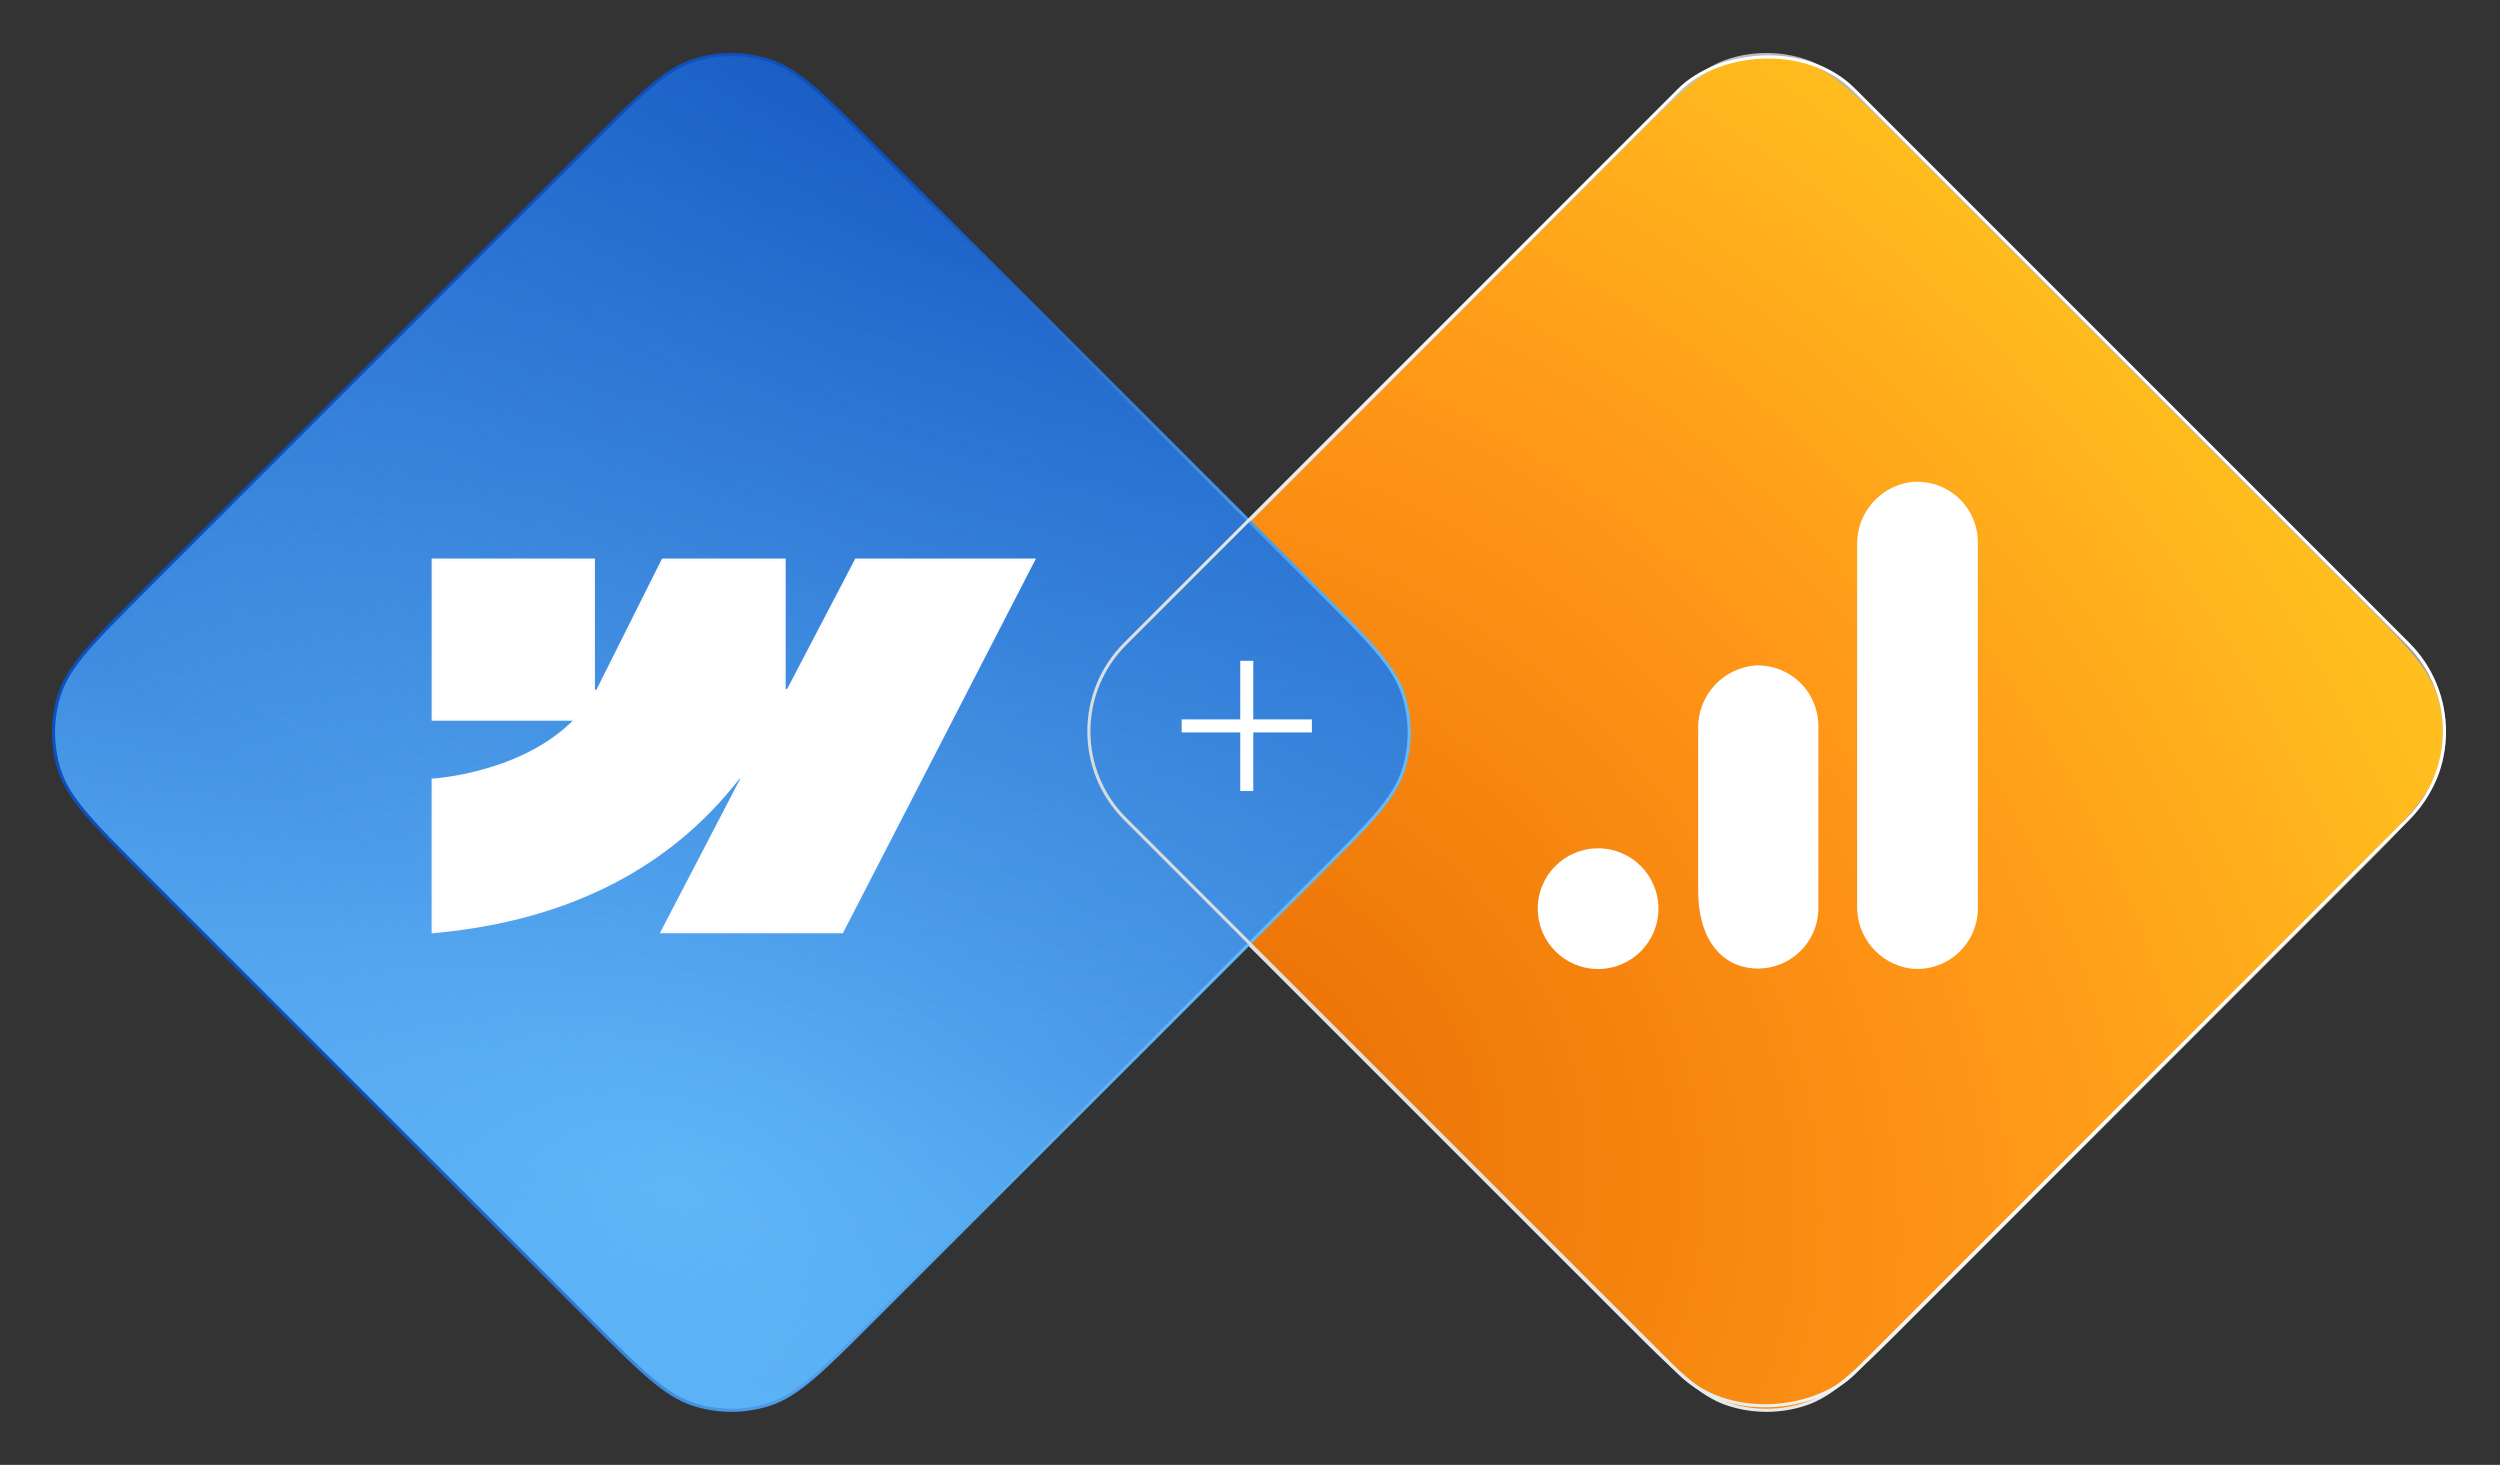
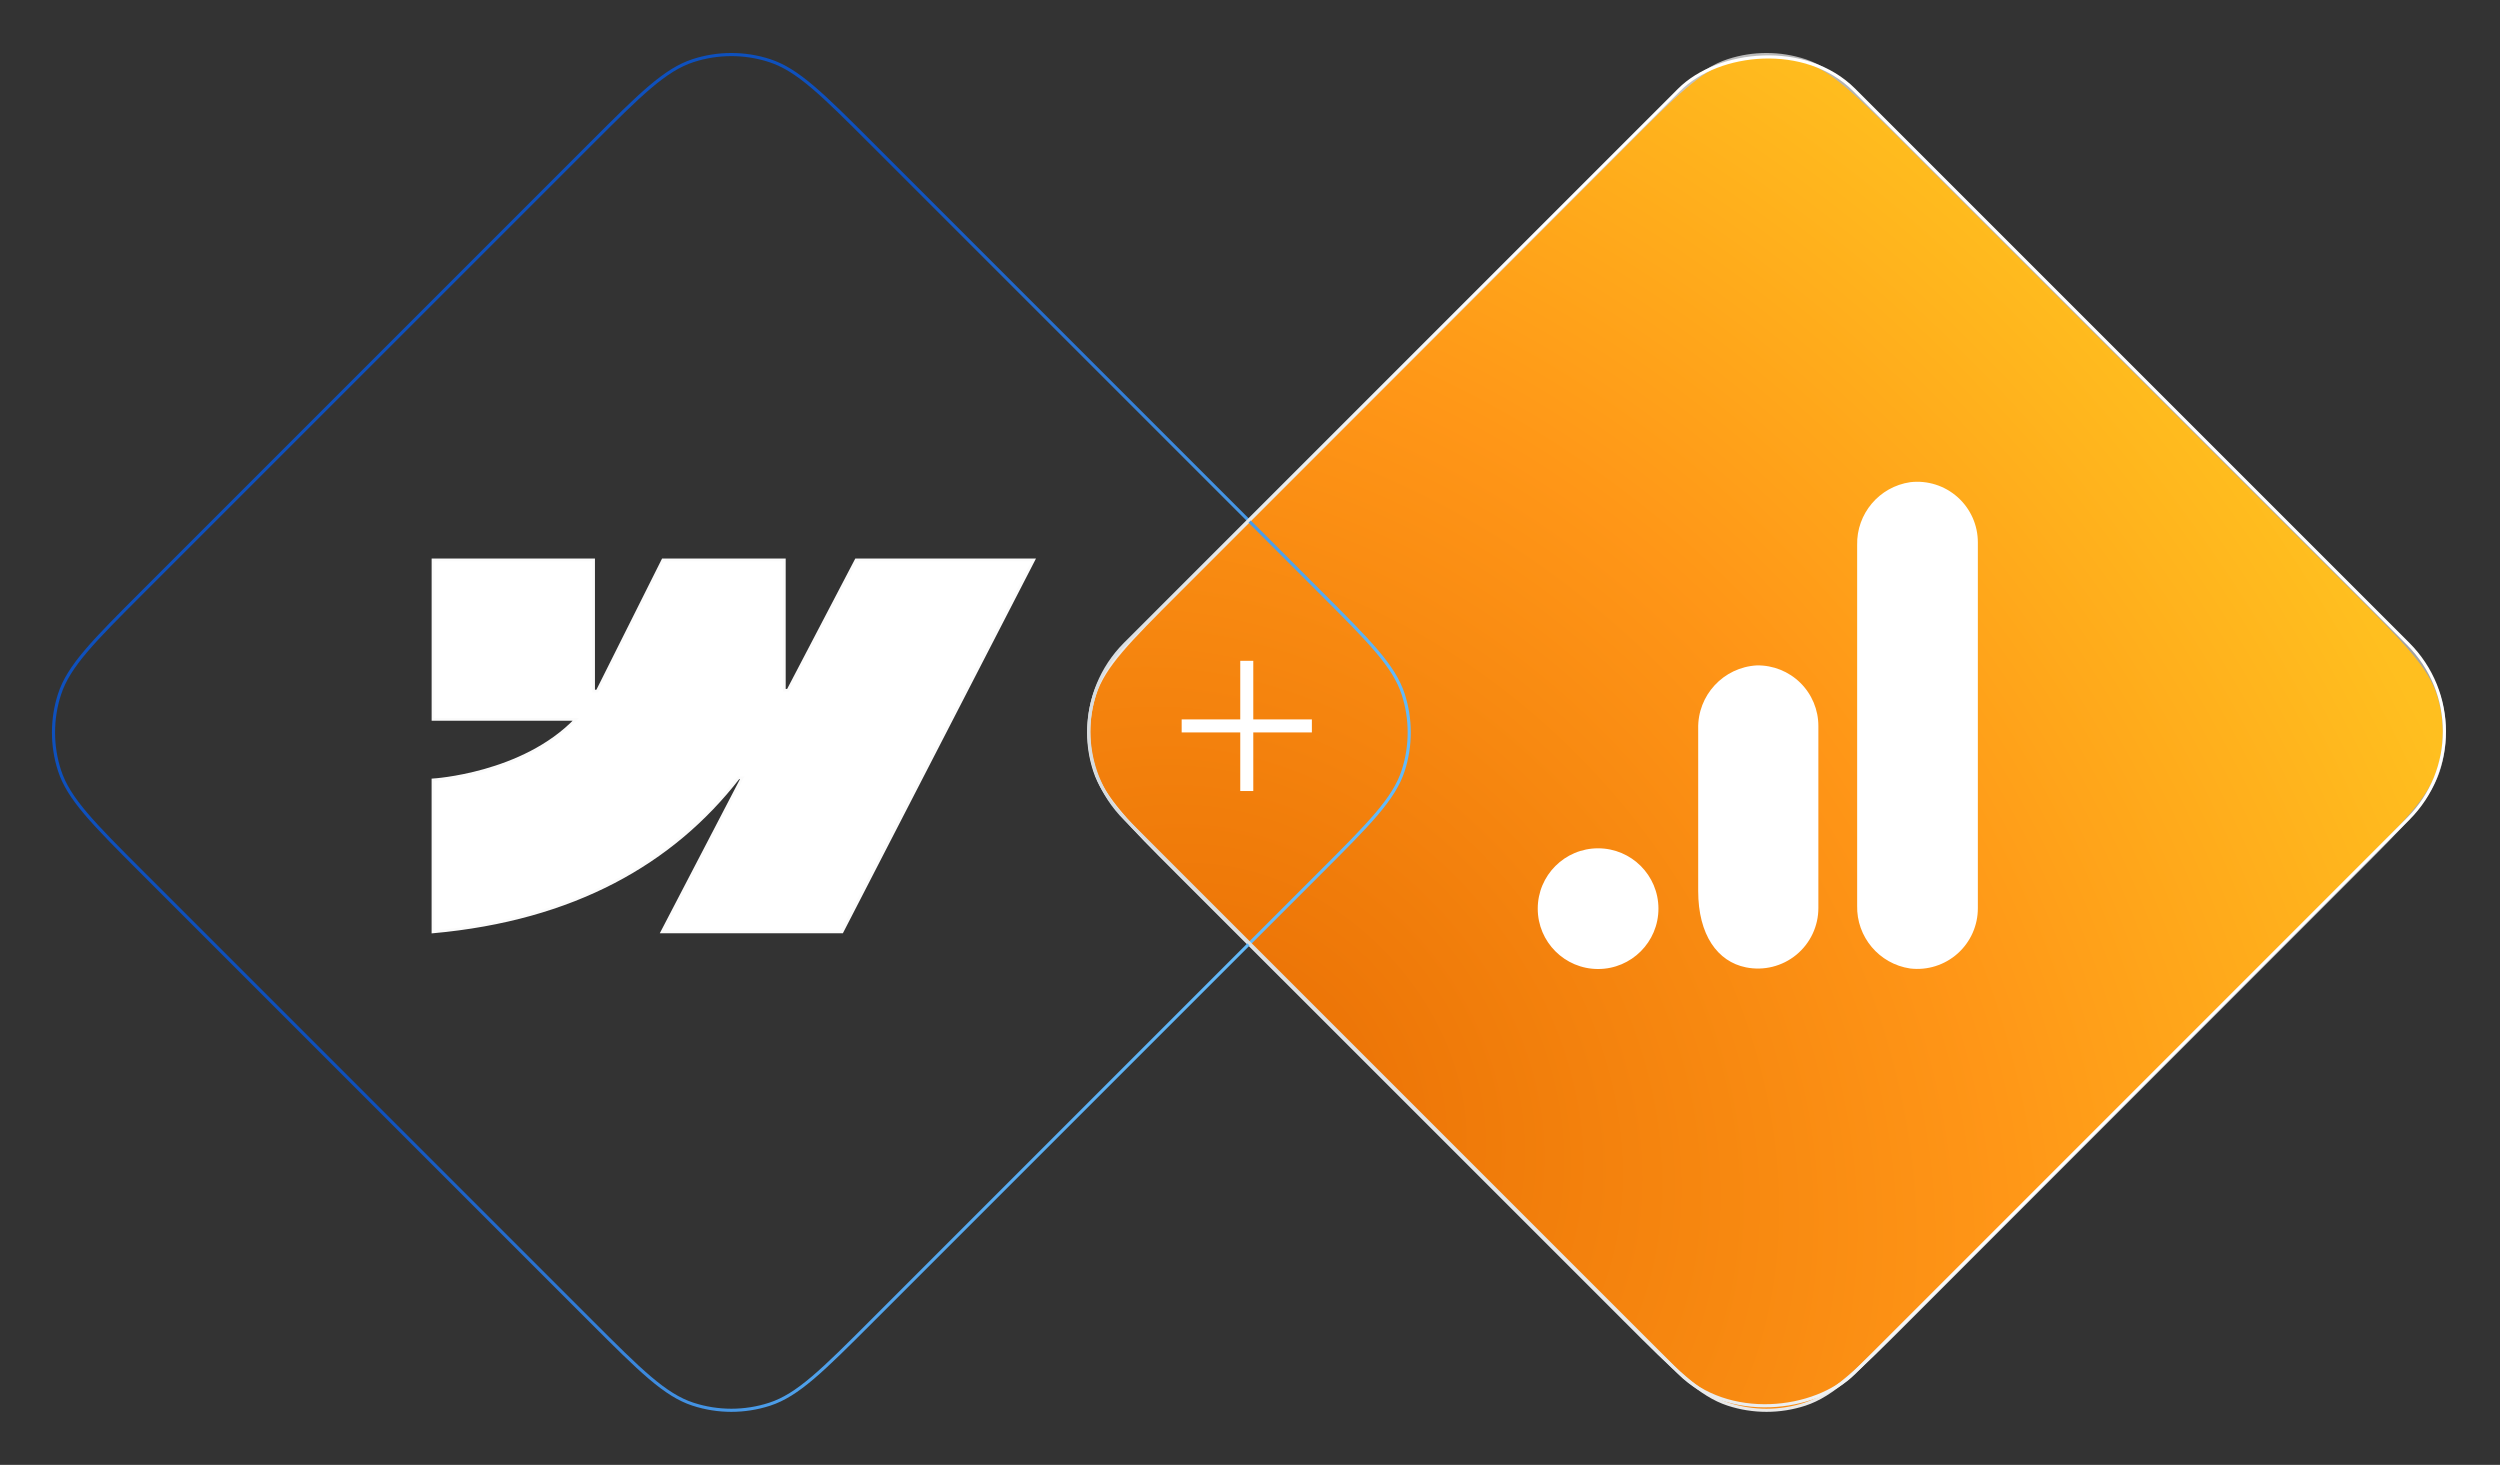
<svg xmlns="http://www.w3.org/2000/svg" width="768" height="450" viewBox="0 0 768 450" fill="none">
  <rect x="0" y="0" width="768" height="450" fill="#333333" stroke="none" />
  <path d="M361.914 268.233L499.442 405.761C507.074 413.393 512.778 419.096 517.671 423.25C522.561 427.401 526.61 429.978 530.923 431.379C538.561 433.861 546.789 433.861 554.427 431.379C558.739 429.978 562.789 427.401 567.678 423.25C572.572 419.096 578.276 413.393 585.908 405.761L723.436 268.233C731.068 260.601 736.771 254.897 740.925 250.004C745.076 245.114 747.653 241.065 749.054 236.752C751.536 229.114 751.536 220.886 749.054 213.248C747.653 208.935 745.076 204.886 740.925 199.996C736.771 195.103 731.068 189.399 723.436 181.767L585.908 44.239C578.276 36.607 572.572 30.904 567.678 26.75C562.789 22.599 558.739 20.022 554.427 18.621C546.789 16.139 538.561 16.139 530.923 18.621C526.61 20.022 522.561 22.599 517.671 26.75C512.778 30.904 507.074 36.607 499.442 44.239L361.914 181.767C354.282 189.399 348.579 195.103 344.425 199.996C340.274 204.886 337.697 208.935 336.296 213.248C333.814 220.886 333.814 229.114 336.296 236.752C337.697 241.065 340.274 245.114 344.425 250.004C348.579 254.897 354.282 260.601 361.914 268.233Z" fill="url(#paint0_radial_12886_4473)" />
  <path d="M361.914 268.233L499.442 405.761C507.074 413.393 512.778 419.096 517.671 423.25C522.561 427.401 526.61 429.978 530.923 431.379C538.561 433.861 546.789 433.861 554.427 431.379C558.739 429.978 562.789 427.401 567.678 423.25C572.572 419.096 578.276 413.393 585.908 405.761L723.436 268.233C731.068 260.601 736.771 254.897 740.925 250.004C745.076 245.114 747.653 241.065 749.054 236.752C751.536 229.114 751.536 220.886 749.054 213.248C747.653 208.935 745.076 204.886 740.925 199.996C736.771 195.103 731.068 189.399 723.436 181.767L585.908 44.239C578.276 36.607 572.572 30.904 567.678 26.75C562.789 22.599 558.739 20.022 554.427 18.621C546.789 16.139 538.561 16.139 530.923 18.621C526.61 20.022 522.561 22.599 517.671 26.75C512.778 30.904 507.074 36.607 499.442 44.239L361.914 181.767C354.282 189.399 348.579 195.103 344.425 199.996C340.274 204.886 337.697 208.935 336.296 213.248C333.814 220.886 333.814 229.114 336.296 236.752C337.697 241.065 340.274 245.114 344.425 250.004C348.579 254.897 354.282 260.601 361.914 268.233Z" fill="url(#paint1_radial_12886_4473)" />
  <path d="M361.914 268.233L499.442 405.761C507.074 413.393 512.778 419.096 517.671 423.25C522.561 427.401 526.61 429.978 530.923 431.379C538.561 433.861 546.789 433.861 554.427 431.379C558.739 429.978 562.789 427.401 567.678 423.25C572.572 419.096 578.276 413.393 585.908 405.761L723.436 268.233C731.068 260.601 736.771 254.897 740.925 250.004C745.076 245.114 747.653 241.065 749.054 236.752C751.536 229.114 751.536 220.886 749.054 213.248C747.653 208.935 745.076 204.886 740.925 199.996C736.771 195.103 731.068 189.399 723.436 181.767L585.908 44.239C578.276 36.607 572.572 30.904 567.678 26.75C562.789 22.599 558.739 20.022 554.427 18.621C546.789 16.139 538.561 16.139 530.923 18.621C526.61 20.022 522.561 22.599 517.671 26.75C512.778 30.904 507.074 36.607 499.442 44.239L361.914 181.767C354.282 189.399 348.579 195.103 344.425 199.996C340.274 204.886 337.697 208.935 336.296 213.248C333.814 220.886 333.814 229.114 336.296 236.752C337.697 241.065 340.274 245.114 344.425 250.004C348.579 254.897 354.282 260.601 361.914 268.233Z" stroke="url(#paint2_linear_12886_4473)" stroke-width="0.963" />
  <path d="M607.596 278.951C607.624 284.284 605.362 289.372 601.384 292.924C597.406 296.477 592.095 298.151 586.799 297.522C577.269 296.111 570.285 287.818 570.517 278.187V167.46C570.287 157.819 577.288 149.522 586.831 148.126C592.121 147.507 597.424 149.186 601.394 152.737C605.365 156.288 607.623 161.37 607.596 166.697V278.951Z" fill="white" />
  <path d="M490.934 260.6C501.173 260.6 509.473 268.9 509.473 279.139C509.473 289.378 501.173 297.679 490.934 297.679C480.695 297.679 472.395 289.378 472.395 279.139C472.395 268.9 480.695 260.6 490.934 260.6ZM539.715 204.41C529.427 204.974 521.446 213.603 521.684 223.903V273.702C521.684 287.217 527.631 295.421 536.344 297.17C541.814 298.279 547.492 296.868 551.808 293.329C556.124 289.79 558.619 284.498 558.604 278.917V223.045C558.613 218.055 556.617 213.271 553.066 209.767C549.514 206.264 544.703 204.333 539.715 204.41Z" fill="white" />
-   <path d="M43.914 181.767L181.442 44.239C189.074 36.607 194.778 30.904 199.671 26.75C204.561 22.599 208.61 20.022 212.923 18.621C220.561 16.139 228.789 16.139 236.427 18.621C240.739 20.022 244.789 22.599 249.678 26.75C254.572 30.904 260.276 36.607 267.908 44.239L405.436 181.767C413.068 189.399 418.771 195.103 422.925 199.996C427.076 204.886 429.653 208.935 431.054 213.248C433.536 220.886 433.536 229.114 431.054 236.752C429.653 241.065 427.076 245.114 422.925 250.004C418.771 254.897 413.068 260.601 405.436 268.233L267.908 405.761C260.276 413.393 254.572 419.096 249.678 423.25C244.789 427.401 240.739 429.978 236.427 431.379C228.789 433.861 220.561 433.861 212.923 431.379C208.61 429.978 204.561 427.401 199.671 423.25C194.778 419.096 189.074 413.393 181.442 405.761L43.914 268.233C36.282 260.601 30.579 254.897 26.425 250.004C22.274 245.114 19.697 241.065 18.296 236.752C15.814 229.114 15.814 220.886 18.296 213.248C19.697 208.935 22.274 204.886 26.425 199.996C30.579 195.103 36.282 189.399 43.914 181.767Z" fill="url(#paint3_radial_12886_4473)" />
-   <path d="M43.914 181.767L181.442 44.239C189.074 36.607 194.778 30.904 199.671 26.75C204.561 22.599 208.61 20.022 212.923 18.621C220.561 16.139 228.789 16.139 236.427 18.621C240.739 20.022 244.789 22.599 249.678 26.75C254.572 30.904 260.276 36.607 267.908 44.239L405.436 181.767C413.068 189.399 418.771 195.103 422.925 199.996C427.076 204.886 429.653 208.935 431.054 213.248C433.536 220.886 433.536 229.114 431.054 236.752C429.653 241.065 427.076 245.114 422.925 250.004C418.771 254.897 413.068 260.601 405.436 268.233L267.908 405.761C260.276 413.393 254.572 419.096 249.678 423.25C244.789 427.401 240.739 429.978 236.427 431.379C228.789 433.861 220.561 433.861 212.923 431.379C208.61 429.978 204.561 427.401 199.671 423.25C194.778 419.096 189.074 413.393 181.442 405.761L43.914 268.233C36.282 260.601 30.579 254.897 26.425 250.004C22.274 245.114 19.697 241.065 18.296 236.752C15.814 229.114 15.814 220.886 18.296 213.248C19.697 208.935 22.274 204.886 26.425 199.996C30.579 195.103 36.282 189.399 43.914 181.767Z" fill="url(#paint4_radial_12886_4473)" />
  <path d="M43.914 181.767L181.442 44.239C189.074 36.607 194.778 30.904 199.671 26.75C204.561 22.599 208.61 20.022 212.923 18.621C220.561 16.139 228.789 16.139 236.427 18.621C240.739 20.022 244.789 22.599 249.678 26.75C254.572 30.904 260.276 36.607 267.908 44.239L405.436 181.767C413.068 189.399 418.771 195.103 422.925 199.996C427.076 204.886 429.653 208.935 431.054 213.248C433.536 220.886 433.536 229.114 431.054 236.752C429.653 241.065 427.076 245.114 422.925 250.004C418.771 254.897 413.068 260.601 405.436 268.233L267.908 405.761C260.276 413.393 254.572 419.096 249.678 423.25C244.789 427.401 240.739 429.978 236.427 431.379C228.789 433.861 220.561 433.861 212.923 431.379C208.61 429.978 204.561 427.401 199.671 423.25C194.778 419.096 189.074 413.393 181.442 405.761L43.914 268.233C36.282 260.601 30.579 254.897 26.425 250.004C22.274 245.114 19.697 241.065 18.296 236.752C15.814 229.114 15.814 220.886 18.296 213.248C19.697 208.935 22.274 204.886 26.425 199.996C30.579 195.103 36.282 189.399 43.914 181.767Z" stroke="url(#paint5_linear_12886_4473)" stroke-width="0.963" />
  <rect x="381.008" y="203.001" width="4" height="40" fill="white" />
  <rect x="403.008" y="221.001" width="4" height="40" transform="rotate(90 403.008 221.001)" fill="white" />
  <rect x="-0.681" width="316.775" height="316.775" rx="38.032" transform="matrix(-0.707 -0.707 -0.707 0.707 766.189 224.193)" stroke="url(#paint6_linear_12886_4473)" stroke-width="0.963" />
  <path fill-rule="evenodd" clip-rule="evenodd" d="M317.578 172L258.68 286.29H203.364L228.01 238.924H226.9C206.567 265.129 176.227 282.377 133 286.29V239.581C133 239.581 160.653 237.957 176.908 220.99H133.01V172H182.359V212.293H183.469L203.637 172H240.955V212.042H242.065L262.992 172H317.578Z" fill="url(#paint7_radial_12886_4473)" />
  <path fill-rule="evenodd" clip-rule="evenodd" d="M317.578 172L258.68 286.29H203.364L228.01 238.924H226.9C206.567 265.129 176.227 282.377 133 286.29V239.581C133 239.581 160.653 237.957 176.908 220.99H133.01V172H182.359V212.293H183.469L203.637 172H240.955V212.042H242.065L262.992 172H317.578Z" fill="white" />
  <path fill-rule="evenodd" clip-rule="evenodd" d="M317.578 172L258.68 286.29H203.364L228.01 238.924H226.9C206.567 265.129 176.227 282.377 133 286.29V239.581C133 239.581 160.653 237.957 176.908 220.99H133.01V172H182.359V212.293H183.469L203.637 172H240.955V212.042H242.065L262.992 172H317.578Z" stroke="url(#paint8_linear_12886_4473)" stroke-width="0.822" />
  <defs>
    <radialGradient id="paint0_radial_12886_4473" cx="0" cy="0" r="1" gradientUnits="userSpaceOnUse" gradientTransform="translate(506.621 81.171) rotate(71.97) scale(581.557 887.135)">
      <stop stop-color="white" />
      <stop offset="0.681" stop-color="#FFBA9E" />
    </radialGradient>
    <radialGradient id="paint1_radial_12886_4473" cx="0" cy="0" r="1" gradientUnits="userSpaceOnUse" gradientTransform="translate(381.5 333) rotate(-44.777) scale(363.456 459.936)">
      <stop stop-color="#E96F04" />
      <stop offset="0.565" stop-color="#FF9617" />
      <stop offset="1" stop-color="#FFBF1F" />
    </radialGradient>
    <linearGradient id="paint2_linear_12886_4473" x1="427.283" y1="98.868" x2="607.884" y2="-4.125" gradientUnits="userSpaceOnUse">
      <stop stop-color="#E9E9E9" />
      <stop offset="1" stop-color="#A3A3A3" />
    </linearGradient>
    <radialGradient id="paint3_radial_12886_4473" cx="0" cy="0" r="1" gradientUnits="userSpaceOnUse" gradientTransform="translate(205.66 366.671) rotate(-73.259) scale(588.441 897.635)">
      <stop stop-color="#5EB4F7" />
      <stop offset="0.681" stop-color="#023FB4" />
    </radialGradient>
    <radialGradient id="paint4_radial_12886_4473" cx="0" cy="0" r="1" gradientUnits="userSpaceOnUse" gradientTransform="translate(351.16 -56.829) rotate(106.894) scale(564.355 714.163)">
      <stop stop-color="#023FB4" stop-opacity="0.9" />
      <stop offset="0.685" stop-color="#61B8F9" stop-opacity="0.2" />
      <stop offset="1" stop-color="#61B8F9" />
    </radialGradient>
    <linearGradient id="paint5_linear_12886_4473" x1="109.283" y1="351.132" x2="289.884" y2="454.125" gradientUnits="userSpaceOnUse">
      <stop stop-color="#0E50BD" />
      <stop offset="1" stop-color="#63BAF9" />
    </linearGradient>
    <linearGradient id="paint6_linear_12886_4473" x1="3.064" y1="207.994" x2="70.61" y2="394.35" gradientUnits="userSpaceOnUse">
      <stop stop-color="white" />
      <stop offset="1" stop-color="#D6DBDE" />
    </linearGradient>
    <radialGradient id="paint7_radial_12886_4473" cx="0" cy="0" r="1" gradientUnits="userSpaceOnUse" gradientTransform="translate(266.365 303.635) rotate(-111.801) scale(193.57 335.936)">
      <stop stop-color="#FF5E2D" stop-opacity="0.9" />
      <stop offset="0.685" stop-color="#EBCEC3" />
      <stop offset="1" stop-color="#EE9F8D" />
    </radialGradient>
    <linearGradient id="paint8_linear_12886_4473" x1="190.662" y1="187.366" x2="260.116" y2="266.685" gradientUnits="userSpaceOnUse">
      <stop offset="1" stop-color="#FBFBFB" />
    </linearGradient>
  </defs>
</svg>